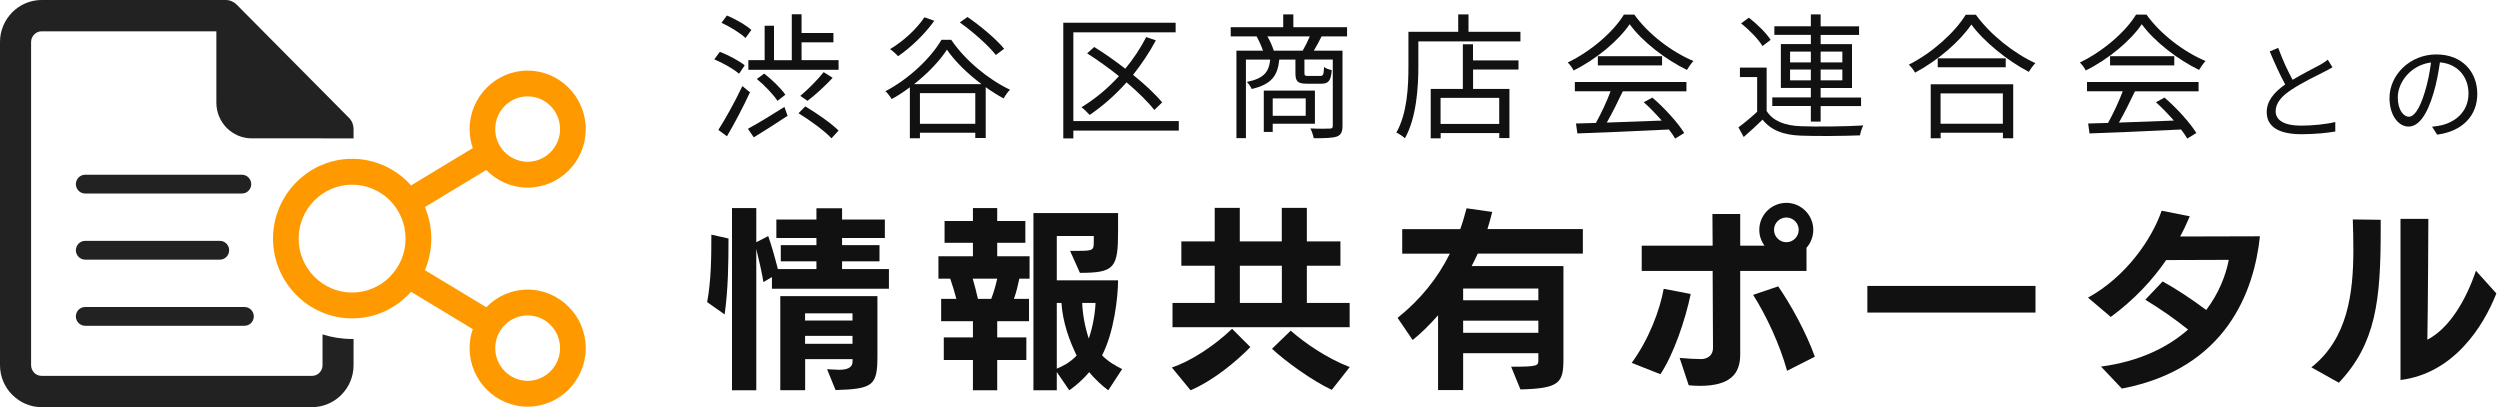
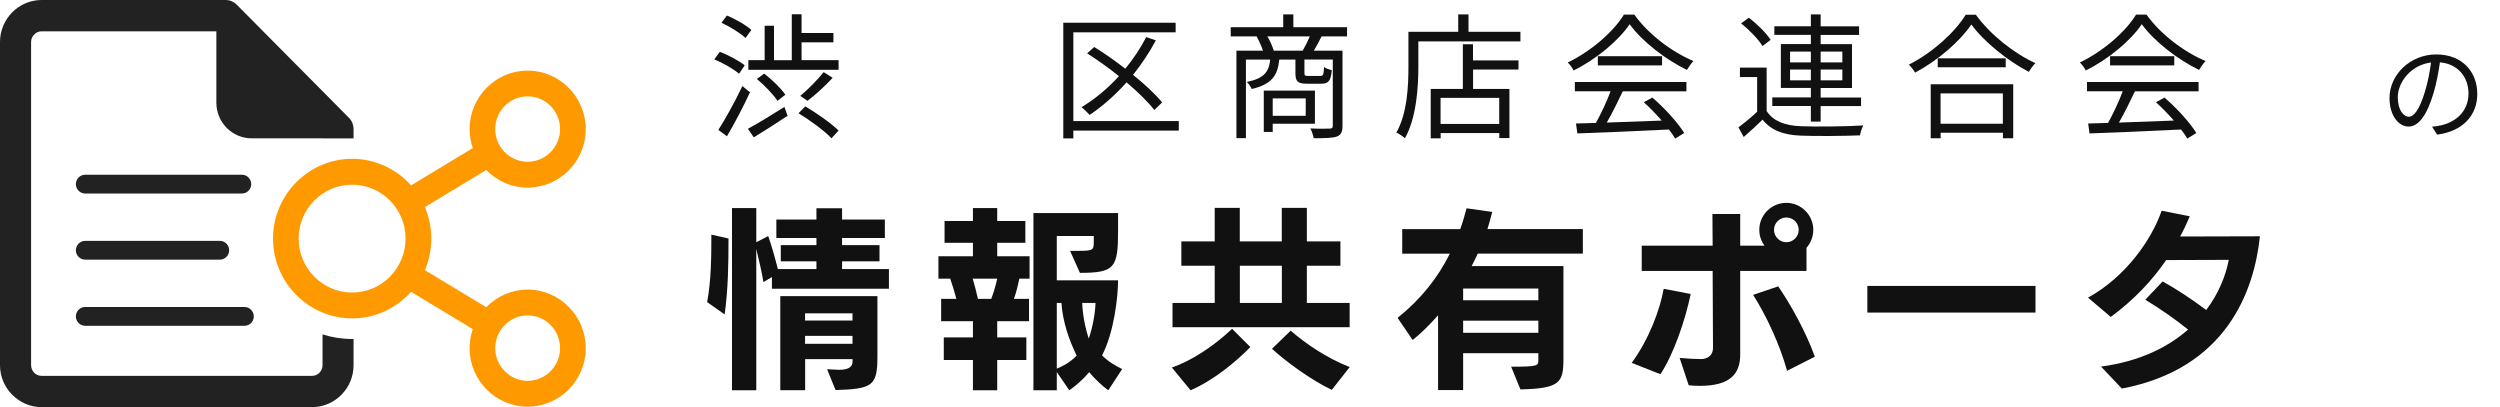
<svg xmlns="http://www.w3.org/2000/svg" width="350" height="57" viewBox="0 0 350 57" fill="none">
  <g clip-path="url(#clip0_722_6177)">
    <path d="M34.236 42.981H11.917C11.208 42.981 10.62 43.564 10.62 44.295C10.62 45.026 11.208 45.609 11.917 45.609H34.236C34.945 45.609 35.532 45.026 35.532 44.295C35.532 43.564 34.945 42.981 34.236 42.981Z" fill="#222222" />
    <path d="M10.62 25.779C10.62 26.502 11.208 27.092 11.917 27.092H33.877C34.587 27.092 35.174 26.5 35.174 25.779C35.174 25.057 34.587 24.463 33.877 24.463H11.917C11.208 24.463 10.62 25.055 10.62 25.779Z" fill="#222222" />
    <path d="M30.785 33.721H11.917C11.208 33.721 10.62 34.313 10.62 35.035C10.62 35.757 11.208 36.349 11.917 36.349H30.785C31.494 36.349 32.081 35.766 32.081 35.035C32.081 34.304 31.494 33.721 30.785 33.721Z" fill="#222222" />
    <path d="M73.867 40.541C76.109 40.541 78.141 41.467 79.613 42.954H79.62C81.09 44.43 82.002 46.471 82.002 48.745C82.002 53.25 78.333 56.935 73.869 56.935C69.404 56.935 65.743 53.25 65.743 48.745C65.743 47.809 65.895 46.908 66.189 46.074L57.547 40.85C57.412 41.003 57.273 41.156 57.131 41.299L57.024 41.389C55.031 43.367 52.305 44.573 49.299 44.573C43.205 44.573 38.224 39.541 38.224 33.403C38.224 27.266 43.205 22.234 49.299 22.234C52.35 22.234 55.12 23.492 57.126 25.508V25.52L57.133 25.508C57.275 25.649 57.414 25.802 57.548 25.957L66.19 20.733C65.897 19.897 65.744 19 65.744 18.076C65.744 13.557 69.406 9.884 73.87 9.884C78.335 9.884 82.004 13.557 82.004 18.076C82.004 22.595 78.347 26.266 73.87 26.266C71.63 26.266 69.598 25.342 68.126 23.853L68.069 23.802L59.484 28.989C60.059 30.35 60.383 31.839 60.383 33.405C60.383 34.972 60.059 36.461 59.484 37.821L68.076 43.008L68.126 42.958H68.133L68.164 42.932C69.628 41.456 71.648 40.543 73.87 40.543L73.867 40.541ZM77.083 45.497C76.261 44.676 75.12 44.161 73.867 44.161C72.613 44.161 71.485 44.676 70.663 45.497H70.656C69.841 46.332 69.333 47.475 69.333 48.745C69.333 51.248 71.371 53.315 73.867 53.315C76.363 53.315 78.408 51.261 78.408 48.745C78.408 47.475 77.898 46.332 77.076 45.497H77.083ZM54.594 28.063C53.237 26.703 51.364 25.856 49.294 25.856C45.173 25.856 41.81 29.245 41.81 33.405C41.81 37.565 45.166 40.954 49.294 40.954C51.326 40.954 53.167 40.133 54.51 38.823L54.587 38.733C55.944 37.372 56.779 35.486 56.779 33.405C56.779 31.324 55.944 29.424 54.587 28.063H54.594ZM73.867 13.492C71.376 13.492 69.333 15.533 69.333 18.076C69.333 18.95 69.58 19.771 70.008 20.464L70.028 20.514H70.035C70.194 20.77 70.379 21.001 70.583 21.232L70.665 21.297C71.487 22.131 72.621 22.645 73.869 22.645C76.372 22.645 78.41 20.592 78.41 18.076C78.41 15.56 76.377 13.492 73.869 13.492H73.867Z" fill="#FF9900" />
    <path d="M45.154 46.818V51.135C45.154 51.539 44.992 51.913 44.722 52.176V52.192C44.452 52.458 44.081 52.62 43.687 52.62H5.827C5.417 52.62 5.055 52.45 4.785 52.192L4.792 52.176C4.521 51.911 4.353 51.539 4.353 51.135V5.867C4.353 5.47 4.521 5.096 4.792 4.824C5.055 4.551 5.424 4.382 5.825 4.382H30.291V14.38C30.291 15.71 30.816 16.925 31.664 17.829L31.741 17.904C32.637 18.809 33.87 19.368 35.231 19.368H45.152V19.374H49.498V18.054C49.498 17.495 49.288 16.934 48.865 16.506L33.126 0.637C32.732 0.249 32.191 0 31.596 0H5.827C4.222 0 2.772 0.661 1.714 1.72C0.664 2.785 0 4.248 0 5.867V51.133C0 52.75 0.664 54.221 1.714 55.278H1.728C2.786 56.345 4.23 57 5.827 57H43.685C45.254 57 46.681 56.361 47.739 55.334L47.786 55.278L47.793 55.271C48.851 54.212 49.499 52.743 49.499 51.131V47.453C49.431 47.453 49.363 47.457 49.295 47.457C47.852 47.457 46.461 47.231 45.154 46.814V46.818Z" fill="#222222" />
  </g>
  <g clip-path="url(#clip1_722_6177)">
    <path d="M103.46 10.32C102.72 9.67 101.24 8.82 100 8.31L100.78 7.25C101.98 7.72 103.5 8.52 104.26 9.15L103.46 10.33V10.32ZM105 12.92C104.07 14.93 102.82 17.31 101.77 19.08L100.57 18.19C101.52 16.71 102.91 14.22 103.93 12.05L104.99 12.92H105ZM104.37 5.32C103.67 4.65 102.2 3.74 101.01 3.19L101.77 2.17C102.97 2.68 104.47 3.52 105.19 4.2L104.37 5.32ZM104.71 18.03C106 17.33 107.96 16.15 109.82 14.97L110.26 16.21C108.66 17.27 106.92 18.39 105.53 19.23L104.71 18.03ZM117.4 8.42V9.77H104.77V8.42H107.05V3.6H108.36V8.43H110.85V2H112.22V4.62H116.68V5.93H112.22V8.42H117.41H117.4ZM108.85 14.12C108.28 13.25 107.05 11.95 105.96 11.06L106.99 10.3C108.07 11.15 109.37 12.39 109.95 13.26L108.85 14.12ZM112.75 14.9C114.35 15.85 116.42 17.29 117.4 18.28L116.41 19.36C115.44 18.33 113.43 16.85 111.79 15.85L112.74 14.9H112.75ZM116.58 10.89C115.52 12.03 114.13 13.3 113.05 14.12L112.04 13.42C113.08 12.57 114.49 11.14 115.31 10.1L116.58 10.9V10.89Z" fill="#111111" />
-     <path d="M133.17 5.57C135.15 8.5 138.45 11.17 141.4 12.56C141.06 12.9 140.73 13.38 140.51 13.78C139.69 13.34 138.84 12.81 138 12.2V19.32H136.54V18.58H128.79V19.36H127.38V12.22C126.56 12.83 125.71 13.4 124.83 13.87C124.66 13.57 124.28 13.05 123.96 12.77C127.21 11.08 130.32 8.13 131.81 5.57H133.18H133.17ZM130.8 2.91C129.47 4.79 127.49 6.67 125.73 7.87C125.5 7.6 124.93 7.09 124.61 6.88C126.41 5.8 128.28 4.13 129.42 2.42L130.81 2.91H130.8ZM137.41 11.78C135.49 10.34 133.7 8.61 132.57 6.95C131.56 8.53 129.89 10.27 127.97 11.78H137.41ZM136.54 17.33V13.04H128.79V17.33H136.54ZM139.42 7.7C138.41 6.39 136.21 4.45 134.37 3.14L135.45 2.38C137.27 3.63 139.52 5.51 140.58 6.83L139.42 7.7Z" fill="#111111" />
    <path d="M165.03 18.28H150.27V19.38H148.86V3.18H164.59V4.53H150.27V16.95H165.03V18.28ZM161.6 15.39C160.71 14.25 159.32 12.9 157.72 11.53C156.12 13.32 154.36 14.87 152.55 16.09C152.3 15.8 151.75 15.27 151.41 15.01C153.29 13.87 155.08 12.39 156.65 10.66C155.21 9.5 153.65 8.4 152.2 7.47L153.19 6.58C154.6 7.45 156.12 8.52 157.54 9.62C158.68 8.23 159.67 6.75 160.47 5.19L161.82 5.65C160.91 7.36 159.82 8.97 158.63 10.48C160.28 11.81 161.75 13.18 162.7 14.34L161.6 15.4V15.39Z" fill="#111111" />
    <path d="M185.02 5.1C184.66 5.82 184.28 6.52 183.94 7.09H187.95V17.6C187.95 18.44 187.76 18.89 187.15 19.12C186.52 19.33 185.48 19.35 183.92 19.35C183.86 18.99 183.65 18.34 183.45 17.98C184.68 18.04 185.82 18.02 186.17 18C186.49 18 186.59 17.91 186.59 17.6V8.33H182.62V10.21C182.62 10.59 182.7 10.63 183.17 10.63H184.82C185.24 10.63 185.31 10.5 185.37 9.38C185.58 9.57 186.09 9.74 186.45 9.82C186.32 11.34 185.98 11.72 184.97 11.72H183.01C181.68 11.72 181.36 11.42 181.36 10.24V8.34H179.1C178.87 10.62 178.02 11.8 175.24 12.46C175.13 12.17 174.8 11.7 174.56 11.47C176.95 10.98 177.64 10.1 177.83 8.34H174.43V19.34H173.1V7.09H176.82C176.61 6.48 176.25 5.68 175.93 5.1H172.3V3.81H179.65V2.02H181.07V3.81H188.59V5.1H185.02ZM178.18 17.31V18.47H176.93V12.68H184.09V17.32H178.18V17.31ZM182.38 7.09C182.7 6.54 183.1 5.74 183.37 5.1H177.44C177.82 5.75 178.16 6.54 178.33 7.09H182.38ZM178.18 13.78V16.21H182.8V13.78H178.18Z" fill="#111111" />
    <path d="M212.86 4.45V5.8H198.57V9.35C198.57 12.24 198.3 16.49 196.69 19.36C196.44 19.11 195.84 18.71 195.49 18.56C197.03 15.84 197.18 12.04 197.18 9.35V4.45H204.15V2.02H205.59V4.45H212.85H212.86ZM206.23 8.46H212.59V9.73H206.23V12.45H211.32V19.33H209.9V18.63H201.69V19.37H200.3V12.45H204.8V6.2H206.22V8.46H206.23ZM209.89 13.7H201.68V17.35H209.89V13.7Z" fill="#111111" />
    <path d="M228.8 2.04C230.8 4.83 234.1 7.3 237.08 8.54C236.76 8.88 236.41 9.38 236.17 9.79C233.24 8.37 229.92 5.84 228.15 3.39C226.61 5.67 223.53 8.27 220.3 9.87C220.15 9.55 219.79 9.03 219.48 8.75C222.73 7.19 225.88 4.46 227.35 2.04H228.79H228.8ZM220.48 11.48H236.1V12.79H227.19C226.52 14.2 225.71 15.83 224.95 17.16C227.31 17.08 229.98 16.99 232.64 16.88C231.86 15.99 230.97 15.06 230.13 14.31L231.33 13.66C233.08 15.16 234.92 17.21 235.79 18.62L234.52 19.4C234.29 19.02 234.01 18.58 233.65 18.13C229 18.36 224.07 18.57 220.83 18.68L220.64 17.29C221.46 17.27 222.41 17.25 223.43 17.21C224.15 15.9 224.97 14.17 225.48 12.78H220.48V11.47V11.48ZM232.69 7.87V9.16H223.7V7.87H232.69Z" fill="#111111" />
    <path d="M247.33 15.54C248.22 16.95 249.89 17.59 252.12 17.67C254.21 17.76 258.58 17.71 260.86 17.56C260.69 17.88 260.46 18.53 260.4 18.95C258.27 19.04 254.26 19.08 252.14 18.99C249.65 18.9 247.94 18.23 246.76 16.75C245.92 17.57 245.05 18.37 244.12 19.18L243.38 17.83C244.18 17.24 245.15 16.44 246 15.65V10.79H243.59V9.46H247.33V15.56V15.54ZM246.75 6.45C246.18 5.5 244.91 4.19 243.75 3.28L244.83 2.48C245.99 3.35 247.3 4.65 247.89 5.58L246.75 6.45ZM253.52 14.84H248.12V13.64H253.52V12.31H249.32V6.17H253.52V4.88H248.41V3.68H253.52V2.02H254.89V3.69H260.27V4.89H254.89V6.18H259.28V12.32H254.89V13.65H260.55V14.85H254.89V17.02H253.52V14.85V14.84ZM250.61 8.74H253.52V7.22H250.61V8.74ZM253.52 11.25V9.73H250.61V11.25H253.52ZM254.89 7.22V8.74H257.93V7.22H254.89ZM257.93 9.73H254.89V11.25H257.93V9.73Z" fill="#111111" />
    <path d="M276.62 2.06C278.63 4.85 281.98 7.49 284.96 8.84C284.62 9.16 284.28 9.66 284.03 10.06C281.09 8.52 277.76 5.86 275.99 3.43C274.43 5.75 271.35 8.44 268.11 10.17C267.94 9.85 267.56 9.35 267.24 9.05C270.55 7.38 273.72 4.49 275.2 2.06H276.62ZM270.3 11.8H281.85V19.36H280.41V18.58H271.69V19.36H270.3V11.8ZM280.8 8.17V9.42H271.28V8.17H280.8ZM271.68 13.08V17.32H280.4V13.08H271.68Z" fill="#111111" />
    <path d="M300.5 2.04C302.5 4.83 305.8 7.3 308.78 8.54C308.46 8.88 308.11 9.38 307.87 9.79C304.94 8.37 301.62 5.84 299.85 3.39C298.31 5.67 295.23 8.27 292 9.87C291.85 9.55 291.49 9.03 291.18 8.75C294.43 7.19 297.58 4.46 299.05 2.04H300.49H300.5ZM292.18 11.48H307.8V12.79H298.89C298.22 14.2 297.41 15.83 296.65 17.16C299.01 17.08 301.68 16.99 304.34 16.88C303.56 15.99 302.67 15.06 301.83 14.31L303.03 13.66C304.78 15.16 306.62 17.21 307.49 18.62L306.22 19.4C305.99 19.02 305.71 18.58 305.35 18.13C300.7 18.36 295.77 18.57 292.53 18.68L292.34 17.29C293.16 17.27 294.11 17.25 295.13 17.21C295.85 15.9 296.67 14.17 297.18 12.78H292.18V11.47V11.48ZM304.4 7.87V9.16H295.41V7.87H304.4Z" fill="#111111" />
-     <path d="M320.97 11.17C322.38 10.32 324 9.52 324.82 9.07C325.26 8.82 325.57 8.62 325.89 8.36L326.55 9.42C326.2 9.63 325.83 9.83 325.39 10.05C324.37 10.57 322.3 11.56 320.83 12.54C319.43 13.44 318.59 14.43 318.59 15.57C318.59 16.82 319.77 17.59 322.14 17.59C323.77 17.59 325.77 17.38 326.94 17.08V18.41C325.8 18.61 324.08 18.79 322.2 18.79C319.38 18.79 317.34 17.95 317.34 15.7C317.34 14.16 318.33 12.94 319.93 11.82C319.24 10.59 318.45 8.83 317.76 7.2L318.95 6.7C319.55 8.35 320.3 9.97 320.96 11.16L320.97 11.17Z" fill="#111111" />
    <path d="M341.2 18.85L340.49 17.74C340.97 17.69 341.43 17.62 341.78 17.54C343.7 17.1 345.59 15.68 345.59 13.08C345.59 10.82 344.13 8.94 341.59 8.73C341.39 10.12 341.11 11.65 340.69 13.05C339.77 16.14 338.59 17.72 337.2 17.72C335.81 17.72 334.53 16.19 334.53 13.72C334.53 10.47 337.42 7.62 341.08 7.62C344.74 7.62 346.82 10.09 346.82 13.14C346.82 16.19 344.75 18.39 341.2 18.85ZM337.24 16.34C337.95 16.34 338.74 15.34 339.5 12.8C339.88 11.55 340.17 10.13 340.34 8.75C337.46 9.11 335.69 11.57 335.69 13.61C335.69 15.5 336.56 16.34 337.23 16.34H337.24Z" fill="#111111" />
  </g>
  <g clip-path="url(#clip2_722_6177)">
    <path d="M99 42.3C99.57 39.2 99.59 35.98 99.59 32.85L101.99 33.39C101.99 36.93 101.94 40.52 101.45 44.02L98.99 42.29L99 42.3ZM108.07 40.41V38.79L106.88 39.49C106.69 38.33 106.29 36.49 105.88 34.85V54.64H102.48V29.13H105.88V33.91L107.55 33.05C108.01 34.35 108.55 36.26 108.9 37.67H114.3V36.59H109.31V34.32H114.3V33.32H108.69V30.73H114.3V29.16H117.89V30.73H123.88V33.32H117.89V34.32H123.13V36.59H117.89V37.67H124.45V40.42H108.07V40.41ZM115.79 51.69C116.22 51.69 116.84 51.77 117.44 51.77C118.44 51.77 119.36 51.58 119.36 50.58V50.28H112.72V54.63H109.24V41.46H122.84V49.86C122.84 53.99 122.22 54.45 116.98 54.61L115.79 51.69ZM119.35 43.87H112.71V44.87H119.35V43.87ZM119.35 47.02H112.71V48.13H119.35V47.02Z" fill="#111111" />
    <path d="M136.21 54.64V50.4H132.13V47.24H136.21V44.97H131.76V41.84H133.89C133.65 40.92 133.3 39.76 133.03 39.01H131.38V35.88H136.21V33.99H132.24V30.94H136.21V29.13H139.61V30.94H143.55V33.99H139.61V35.88H144.14V39.01H142.71C142.55 39.79 142.28 40.95 141.95 41.84H144.06V44.97H139.61V47.24H143.69V50.4H139.61V54.64H136.21ZM138.77 41.84C139.15 40.9 139.44 39.79 139.61 39.01H136.18C136.42 39.82 136.72 40.98 136.91 41.84H138.77ZM155.15 54.64C154.31 54.02 153.26 53.05 152.48 52.1C151.59 53.18 150.56 54.04 149.7 54.64L147.95 52.08V54.64H144.68V29.83H156.53V32.29C156.53 37.47 156.1 38.2 151.19 38.2L149.81 35.12H150.7C153.1 35.12 153.13 35.07 153.13 33.74V33.04H147.95V39.25H156.53C156.53 41.57 155.96 46.54 154.29 49.75C155.21 50.69 156.23 51.23 157.1 51.67L155.16 54.64H155.15ZM147.95 42.41V51.61C148.73 51.29 149.76 50.8 150.73 49.78C149.7 47.65 148.79 45.16 148.6 42.41H147.95ZM151.51 42.41C151.56 43.89 151.86 45.7 152.43 47.4C153.05 45.62 153.35 43.51 153.37 42.41H151.51Z" fill="#111111" />
    <path d="M164.07 51.45C166.58 50.61 169.85 48.56 172.49 46.03L175.05 48.59C173.03 50.67 169.79 53.31 166.68 54.64L164.06 51.45H164.07ZM164.15 45.81V42.41H170.06V37.2H165.39V33.8H170.06V29.1H173.57V33.8H179.45V29.1H182.96V33.8H187.66V37.2H182.96V42.41H188.95V45.81H164.14H164.15ZM179.46 37.2H173.58V42.41H179.46V37.2ZM186.45 54.58C183.67 53.28 180 50.61 178.08 48.83L180.7 46.29C182.62 47.99 185.69 50.12 188.96 51.39L186.45 54.58Z" fill="#111111" />
    <path d="M211.56 51.34C215.34 51.34 215.37 51.21 215.37 50.39V49.45H204.84V54.61H201.33V44.14C200.09 45.54 198.87 46.73 197.77 47.6L195.66 44.5C198.87 41.94 201.27 38.94 202.98 35.51H196.31V32.08H204.43C204.78 31.14 205.05 30.16 205.32 29.16L208.91 29.67C208.72 30.48 208.48 31.29 208.24 32.07H221.6V35.5H206.89C206.62 36.09 206.32 36.69 206.03 37.25H218.88V50.23C218.88 53.55 218.42 54.39 212.86 54.52L211.56 51.34ZM215.37 40.39H204.84V42.04H215.37V40.39ZM215.37 44.89H204.84V46.59H215.37V44.89Z" fill="#111111" />
    <path d="M228.44 50.8C230.84 47.51 232.35 43.51 232.92 40.43L236.7 41.16C235.92 44.89 234.3 49.61 232.46 52.39L228.44 50.8ZM243.63 37.93V49.62C243.63 52.24 242.36 54.02 237.96 54.02C237.45 54.02 236.93 53.99 236.42 53.94L235.15 50.11C236.31 50.22 237.58 50.27 238.15 50.27C239.07 50.27 239.82 49.73 239.82 48.73C239.82 47.27 239.79 42.36 239.77 37.93H229.84V34.39H239.77L239.74 29.96H243.63V34.39H247.03C246.57 33.77 246.3 33.01 246.3 32.18C246.3 30.1 248 28.4 250.08 28.4C252.16 28.4 253.86 30.1 253.86 32.18C253.86 33.12 253.51 34.02 252.91 34.69V37.93H243.62H243.63ZM250.19 51.91C249.16 48.19 247.3 44.22 245.44 41.28L248.95 40.09C250.73 42.68 252.84 46.49 254.08 49.94L250.19 51.91ZM250.09 30.45C249.14 30.45 248.36 31.23 248.36 32.18C248.36 33.13 249.14 33.91 250.09 33.91C251.04 33.91 251.82 33.13 251.82 32.18C251.82 31.23 251.04 30.45 250.09 30.45Z" fill="#111111" />
    <path d="M261.43 43.76V40.03H284.97V43.76H261.43Z" fill="#111111" />
    <path d="M294.16 51.32C299.56 50.59 303.5 48.62 306.33 46.14C304.41 44.6 302.5 43.28 300.34 41.96L302.77 39.4C304.39 40.29 306.68 41.75 308.87 43.4C310.6 41.11 311.6 38.62 312.03 36.38L303.26 36.41C301.34 39.22 298.81 41.94 295.51 44.37L292.32 41.67C297.66 38.73 301.25 33.49 302.63 29.5L306.57 30.28C306.17 31.23 305.73 32.17 305.22 33.11C308.43 33.11 314.91 33.08 316.39 33.08C315.58 40.77 311.69 51.62 297.06 54.4L294.14 51.32H294.16Z" fill="#111111" />
-     <path d="M323.59 51.43C328.69 47.41 329.47 41.04 329.47 34.96C329.47 33.53 329.44 32.1 329.39 30.72L333.3 30.77V32.15C333.3 42 332.65 48.08 327.44 53.58L323.58 51.42L323.59 51.43ZM336.08 30.64H339.97C339.97 30.64 339.92 43.38 339.83 47.56C342.96 45.94 345.28 41.92 346.63 37.9L349.49 41.08C347.65 45.78 343.47 52.28 336.07 53.2V30.64H336.08Z" fill="#111111" />
  </g>
  <defs>
    <clipPath id="clip0_722_6177">
      <rect width="82" height="57" fill="white" />
    </clipPath>
    <clipPath id="clip1_722_6177">
      <rect width="246.83" height="17.4" fill="white" transform="translate(100 2)" />
    </clipPath>
    <clipPath id="clip2_722_6177">
      <rect width="250.5" height="26.24" fill="white" transform="translate(99 28.4)" />
    </clipPath>
  </defs>
</svg>